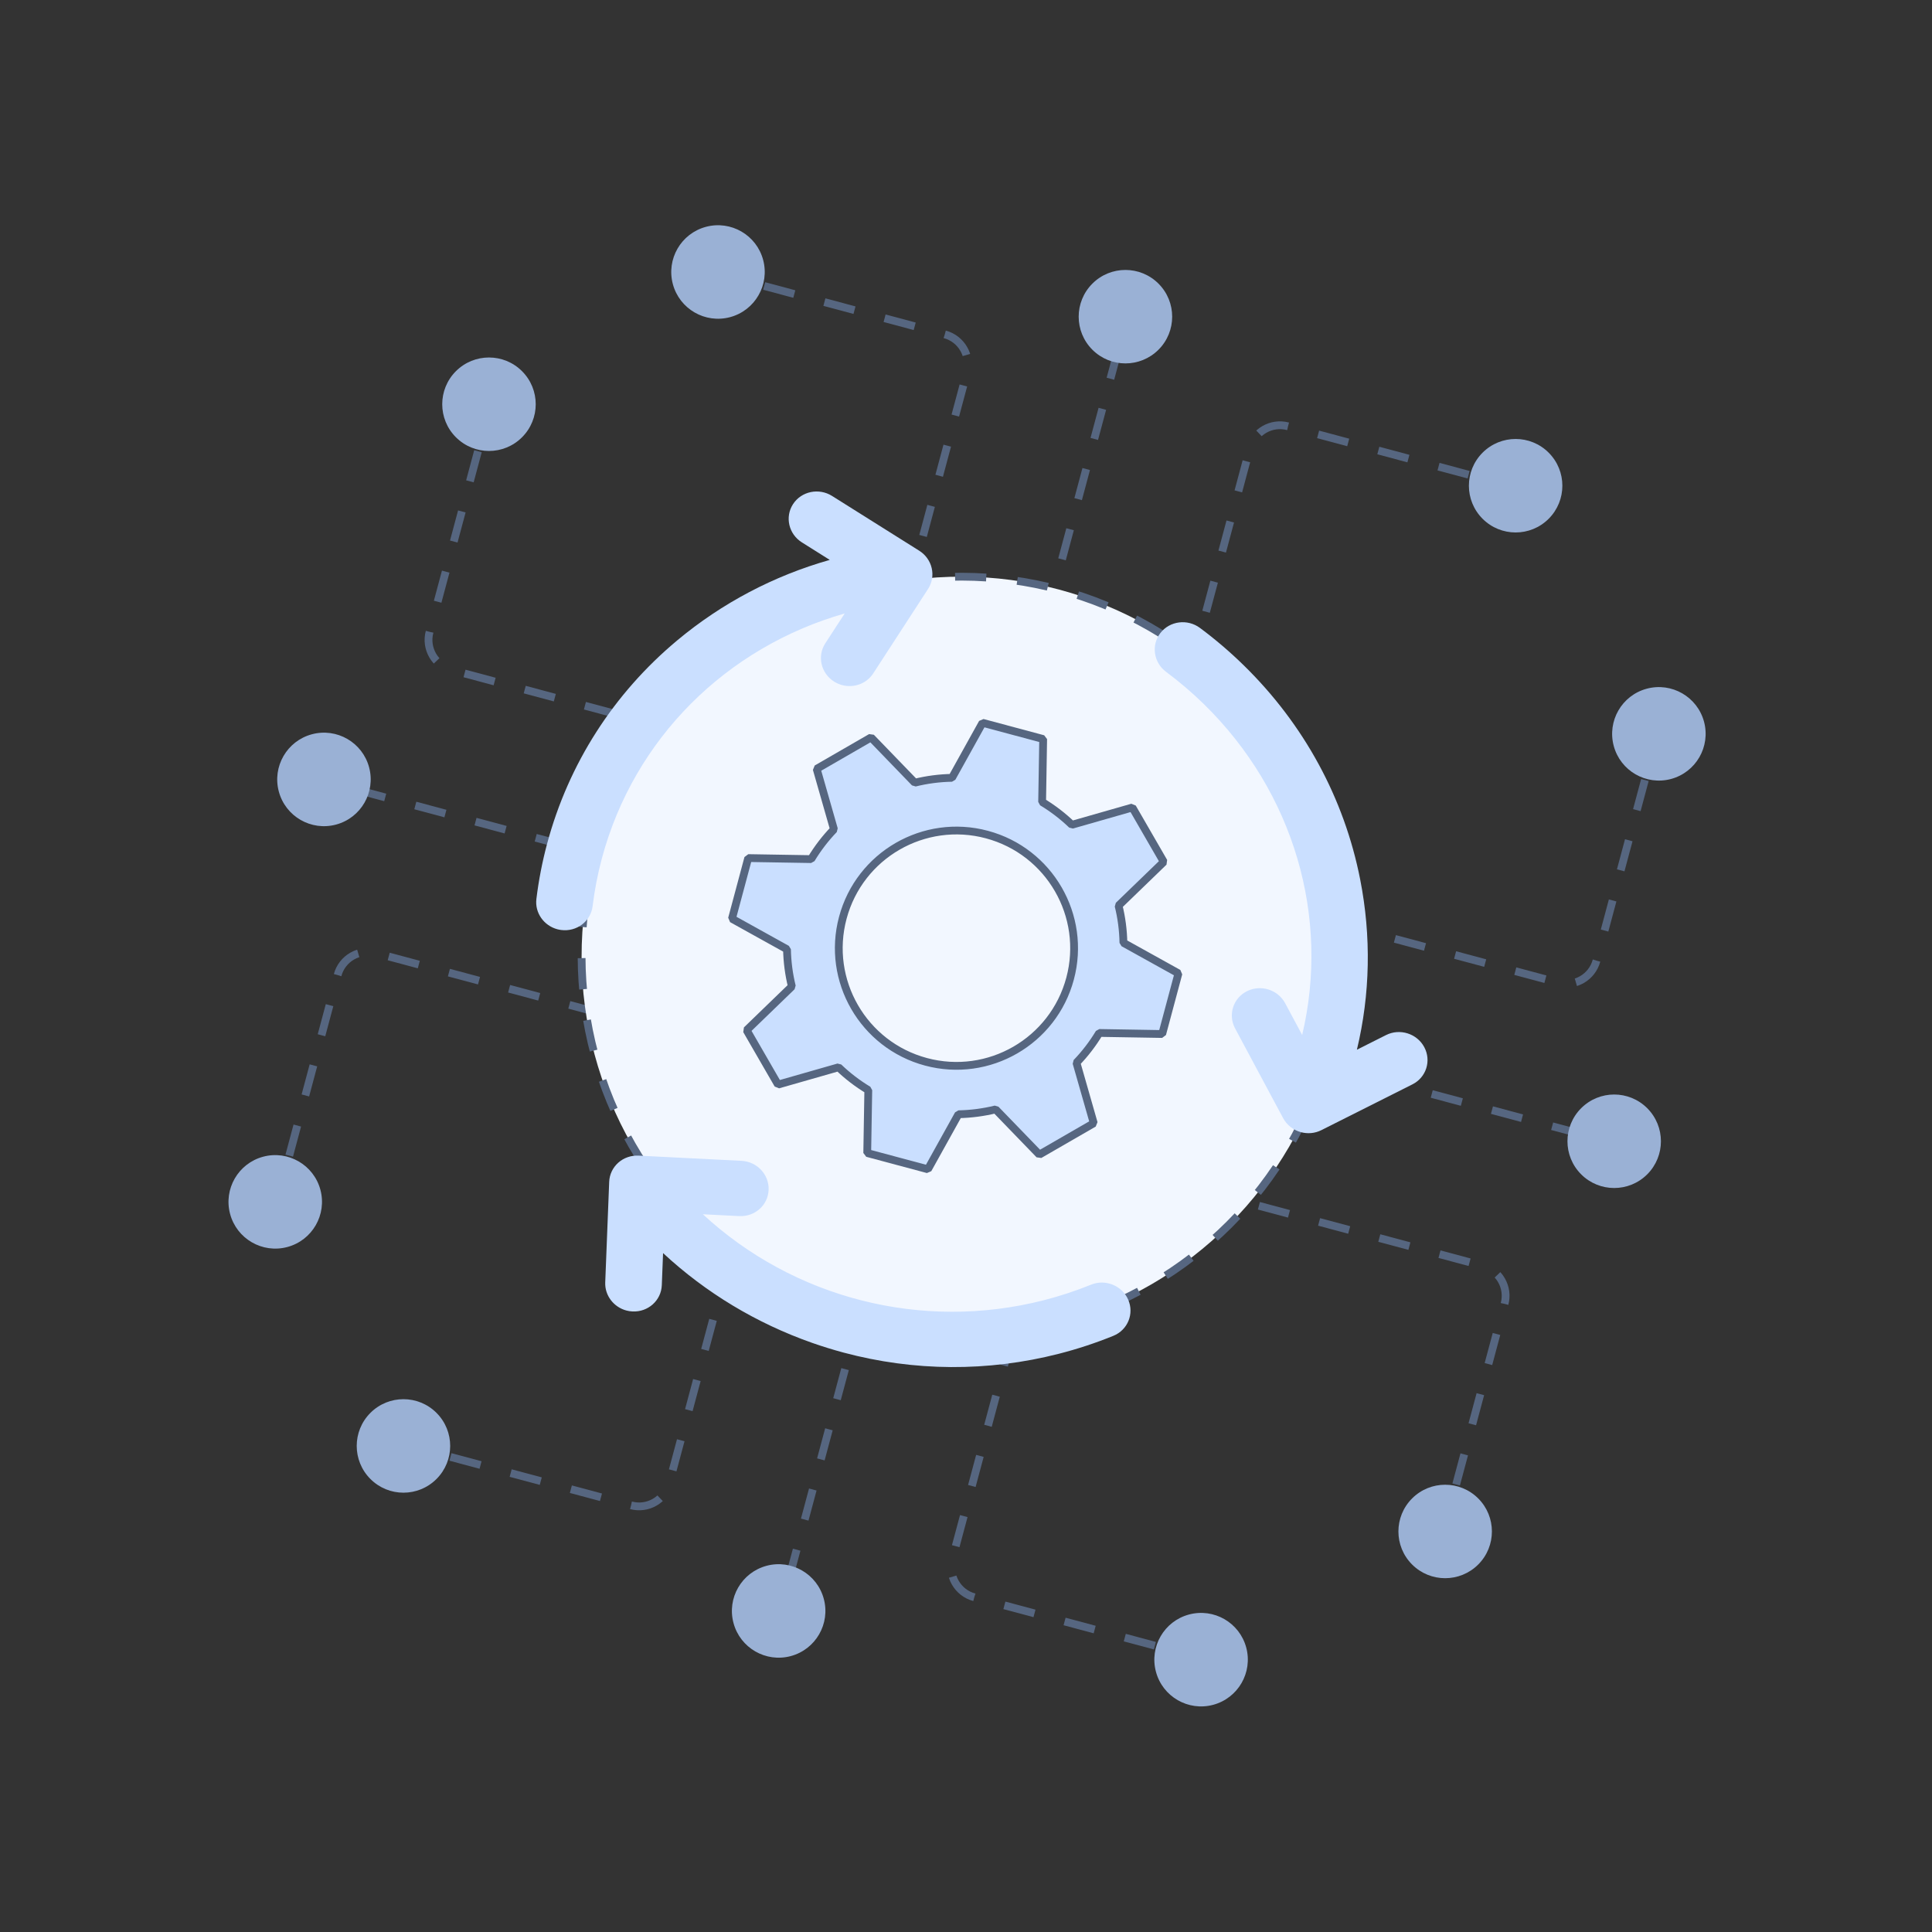
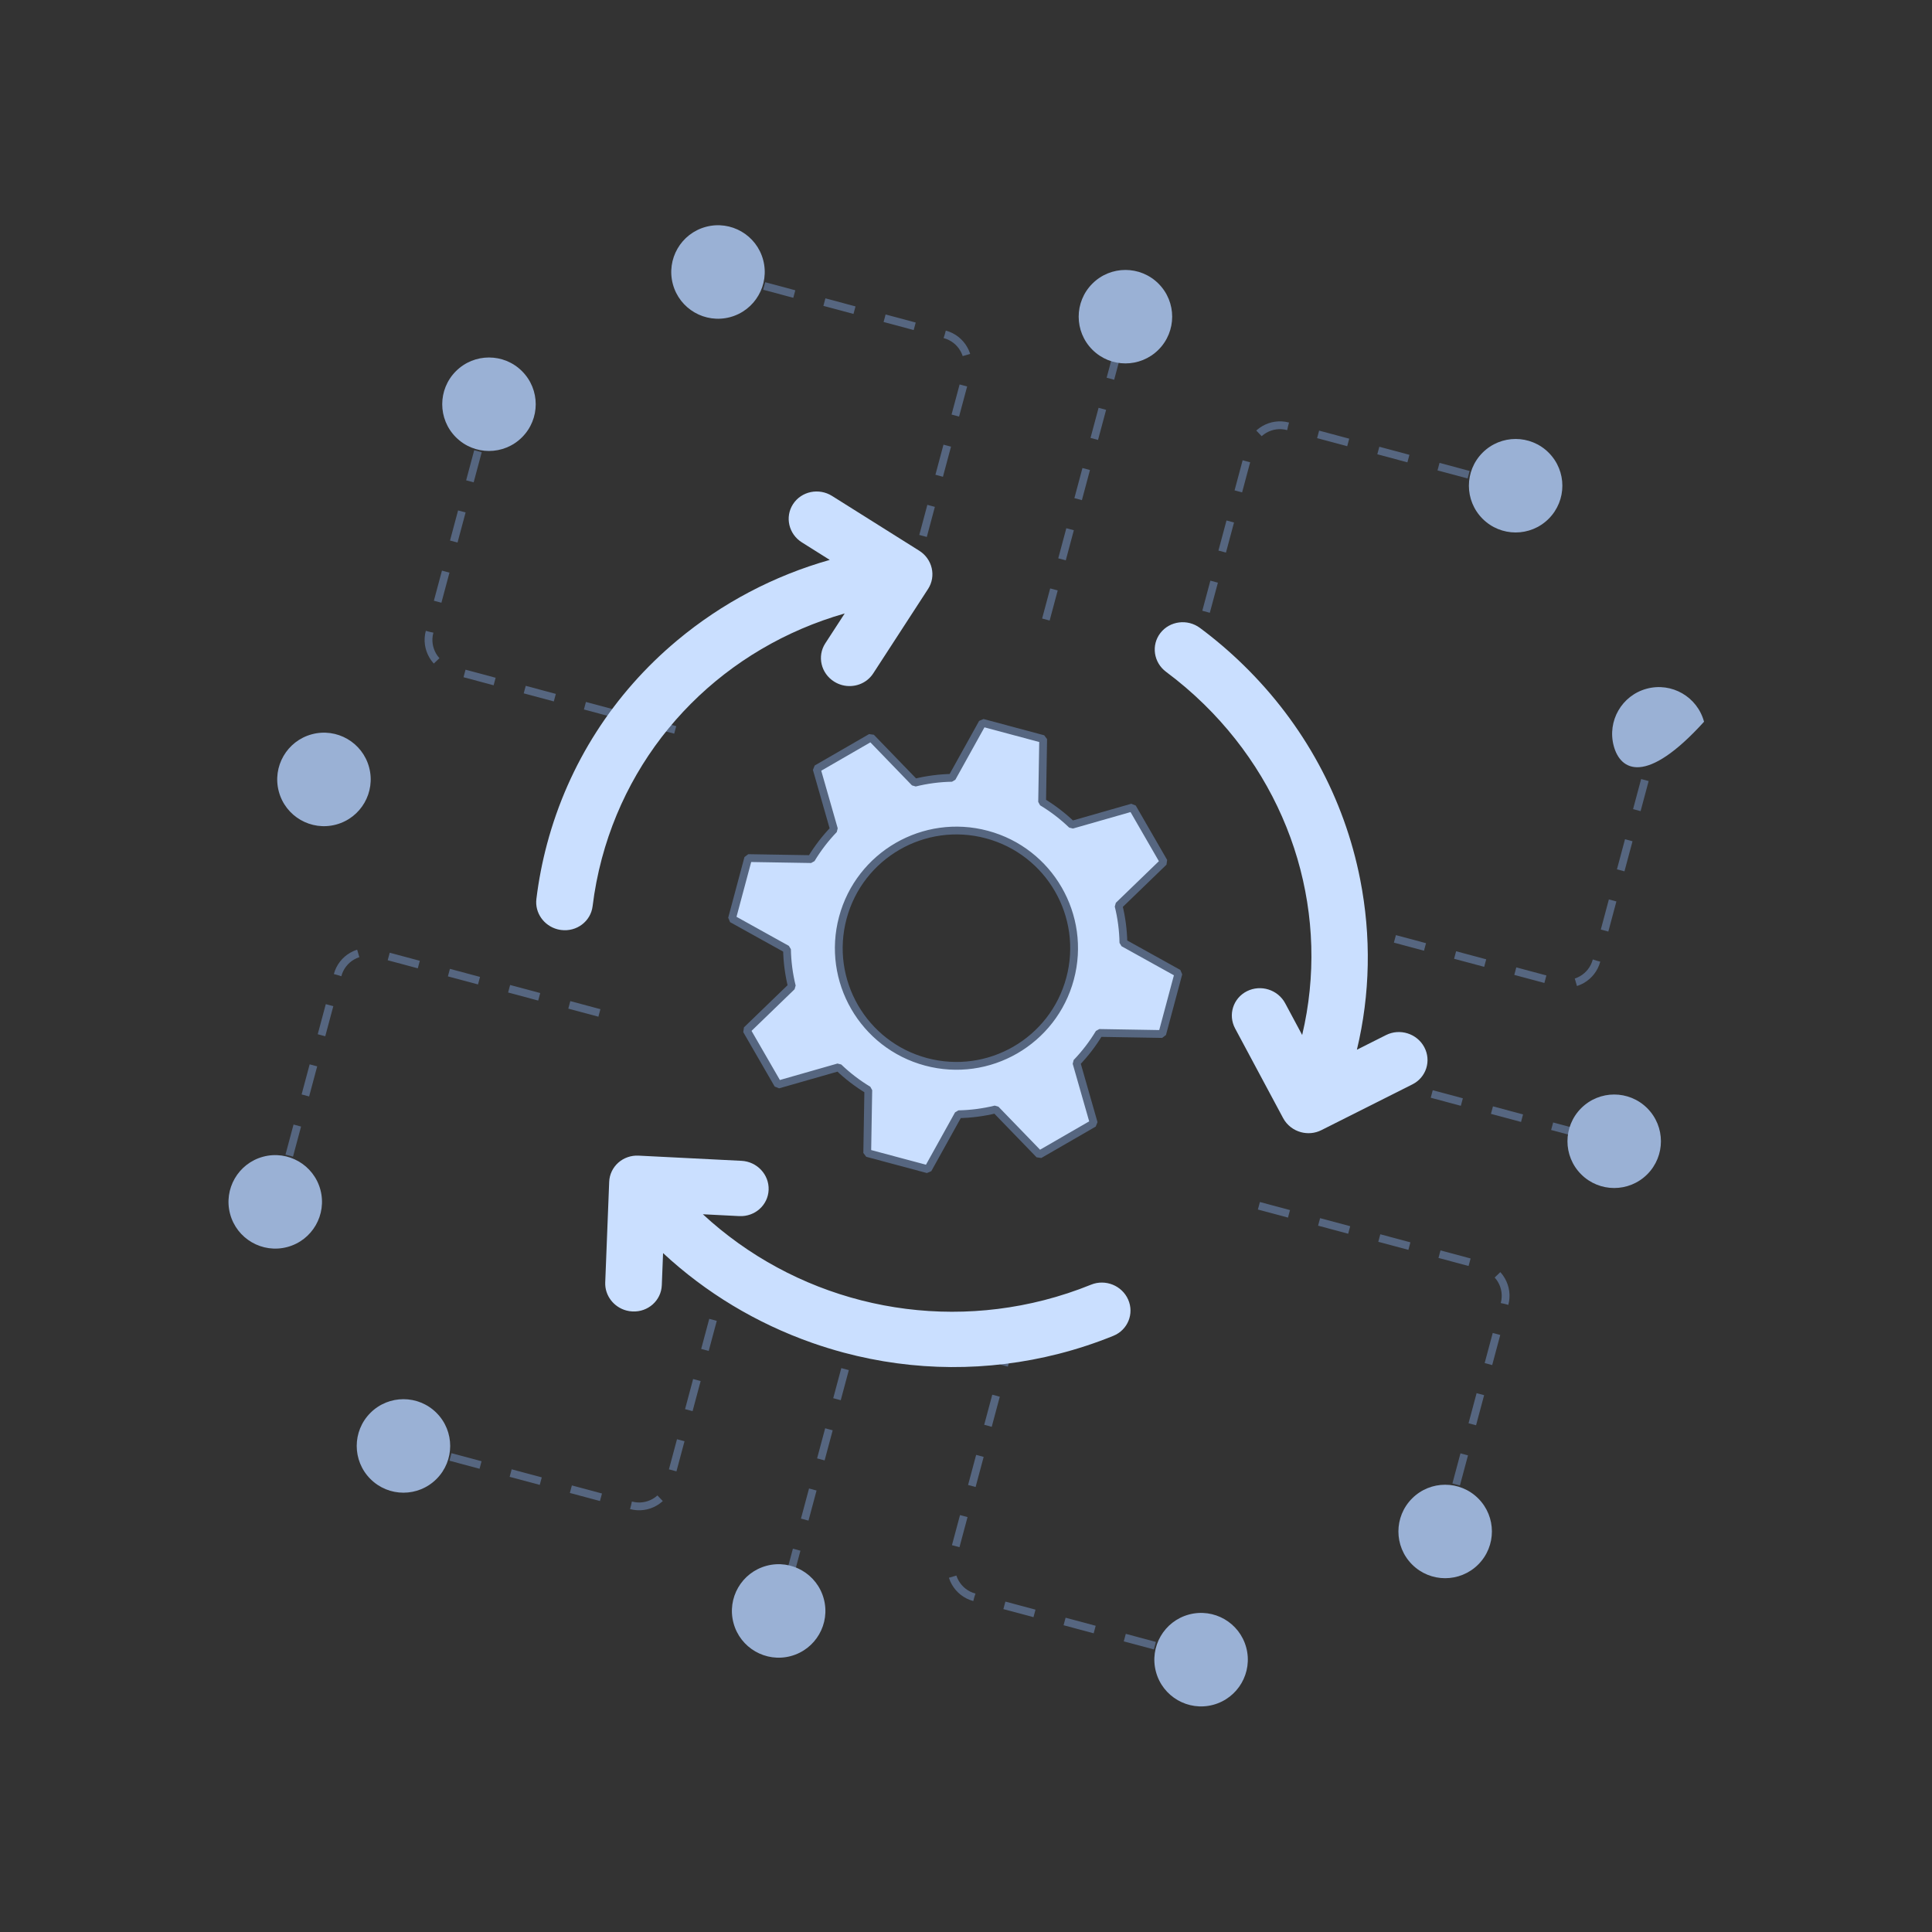
<svg xmlns="http://www.w3.org/2000/svg" width="124" height="124" viewBox="0 0 124 124" fill="none">
  <rect x="0" y="0" width="124" height="124" fill="#333333" stroke="none" />
  <g id="icon-1" clip-path="url(#clip0_3703_47986)">
    <g id="Group 280598">
      <g id="Group 280594">
        <g id="Group 280593">
          <path id="Vector 130" d="M84.165 68.144L101.552 72.802" stroke="#566680" stroke-width="0.5" stroke-linejoin="bevel" stroke-dasharray="2 2" />
          <path id="Ellipse 90" d="M105.723 71.127C104.552 69.955 102.653 69.955 101.482 71.127C100.31 72.299 100.31 74.199 101.482 75.371C102.653 76.542 104.552 76.542 105.723 75.371C106.895 74.199 106.895 72.299 105.723 71.127Z" fill="#9AB1D5" />
        </g>
        <g id="Group 280590">
          <path id="Vector 132" d="M105.573 50.065L102.467 61.656C102.181 62.723 101.085 63.356 100.018 63.07L85.529 59.188" stroke="#566680" stroke-width="0.5" stroke-linejoin="bevel" stroke-dasharray="2 2" />
-           <path id="Ellipse 93" d="M109.369 46.323C109.798 47.924 108.848 49.568 107.248 49.997C105.647 50.425 104.002 49.475 103.573 47.875C103.144 46.275 104.093 44.63 105.694 44.202C107.294 43.773 108.94 44.723 109.369 46.323Z" fill="#9AB1D5" />
+           <path id="Ellipse 93" d="M109.369 46.323C105.647 50.425 104.002 49.475 103.573 47.875C103.144 46.275 104.093 44.63 105.694 44.202C107.294 43.773 108.94 44.723 109.369 46.323Z" fill="#9AB1D5" />
        </g>
        <g id="Group 280589">
          <path id="Vector 132_2" d="M93.46 95.276L96.566 83.685C96.852 82.618 96.218 81.521 95.151 81.235L80.662 77.353" stroke="#566680" stroke-width="0.5" stroke-linejoin="bevel" stroke-dasharray="2 2" />
          <path id="Ellipse 93_2" d="M94.875 100.414C96.047 99.243 96.047 97.343 94.875 96.172C93.703 95.001 91.803 95.001 90.632 96.172C89.46 97.343 89.46 99.243 90.632 100.414C91.803 101.585 93.703 101.585 94.875 100.414Z" fill="#9AB1D5" />
        </g>
      </g>
      <g id="Group 280596">
        <g id="Group 280593_2">
          <path id="Vector 130_2" d="M67.127 39.763L71.786 22.376" stroke="#566680" stroke-width="0.5" stroke-linejoin="bevel" stroke-dasharray="2 2" />
          <path id="Ellipse 90_2" d="M70.111 18.204C68.939 19.376 68.939 21.275 70.111 22.446C71.282 23.617 73.182 23.617 74.354 22.446C75.526 21.275 75.526 19.376 74.354 18.204C73.182 17.033 71.282 17.033 70.111 18.204Z" fill="#9AB1D5" />
        </g>
        <g id="Group 280590_2">
          <path id="Vector 132_3" d="M49.048 18.355L60.639 21.46C61.706 21.746 62.34 22.843 62.054 23.91L58.171 38.399" stroke="#566680" stroke-width="0.5" stroke-linejoin="bevel" stroke-dasharray="2 2" />
          <path id="Ellipse 93_3" d="M45.307 14.559C46.907 14.13 48.552 15.079 48.98 16.68C49.409 18.28 48.459 19.926 46.859 20.355C45.258 20.784 43.614 19.834 43.185 18.234C42.757 16.633 43.706 14.988 45.307 14.559Z" fill="#9AB1D5" />
        </g>
        <g id="Group 280589_2">
          <path id="Vector 132_4" d="M94.259 30.468L82.668 27.362C81.601 27.076 80.505 27.709 80.219 28.776L76.336 43.265" stroke="#566680" stroke-width="0.5" stroke-linejoin="bevel" stroke-dasharray="2 2" />
          <path id="Ellipse 93_4" d="M99.397 29.053C98.226 27.881 96.327 27.881 95.155 29.053C93.984 30.225 93.984 32.124 95.155 33.296C96.327 34.468 98.226 34.468 99.397 33.296C100.569 32.124 100.569 30.225 99.397 29.053Z" fill="#9AB1D5" />
        </g>
      </g>
      <g id="Group 280597">
        <g id="Group 280593_3">
          <path id="Vector 130_3" d="M55.273 84.008L50.614 101.394" stroke="#566680" stroke-width="0.5" stroke-linejoin="bevel" stroke-dasharray="2 2" />
          <path id="Ellipse 90_3" d="M47.078 104.17C46.648 102.57 47.598 100.925 49.199 100.496C50.799 100.068 52.444 101.018 52.873 102.618C53.303 104.218 52.353 105.863 50.752 106.292C49.152 106.72 47.507 105.77 47.078 104.17Z" fill="#9AB1D5" />
        </g>
        <g id="Group 280590_3">
          <path id="Vector 132_5" d="M28.912 93.51L40.503 96.615C41.57 96.901 42.666 96.268 42.952 95.201L46.834 80.712" stroke="#566680" stroke-width="0.5" stroke-linejoin="bevel" stroke-dasharray="2 2" />
          <path id="Ellipse 93_5" d="M23.774 94.925C24.945 96.097 26.844 96.097 28.015 94.925C29.187 93.753 29.187 91.853 28.015 90.681C26.844 89.51 24.945 89.51 23.774 90.681C22.602 91.853 22.602 93.753 23.774 94.925Z" fill="#9AB1D5" />
        </g>
        <g id="Group 280589_3">
          <path id="Vector 132_6" d="M74.123 105.623L62.531 102.517C61.465 102.231 60.831 101.135 61.117 100.068L64.999 85.579" stroke="#566680" stroke-width="0.5" stroke-linejoin="bevel" stroke-dasharray="2 2" />
          <path id="Ellipse 93_6" d="M77.864 109.419C76.264 109.848 74.619 108.898 74.191 107.298C73.762 105.697 74.712 104.052 76.312 103.623C77.913 103.194 79.557 104.143 79.986 105.744C80.414 107.344 79.465 108.989 77.864 109.419Z" fill="#9AB1D5" />
        </g>
      </g>
      <g id="Group 280595">
        <g id="Group 280593_4">
-           <path id="Vector 130_4" d="M40.179 55.322L22.792 50.663" stroke="#566680" stroke-width="0.5" stroke-linejoin="bevel" stroke-dasharray="2 2" />
          <path id="Ellipse 90_4" d="M20.017 47.127C21.617 46.698 23.262 47.648 23.69 49.248C24.119 50.849 23.169 52.494 21.569 52.923C19.968 53.352 18.323 52.403 17.895 50.802C17.466 49.202 18.416 47.556 20.017 47.127Z" fill="#9AB1D5" />
        </g>
        <g id="Group 280590_4">
          <path id="Vector 132_7" d="M30.677 28.961L27.571 40.553C27.285 41.619 27.918 42.716 28.985 43.002L43.474 46.884" stroke="#566680" stroke-width="0.5" stroke-linejoin="bevel" stroke-dasharray="2 2" />
          <path id="Ellipse 93_7" d="M29.262 23.823C28.09 24.995 28.09 26.894 29.262 28.065C30.434 29.237 32.334 29.237 33.505 28.065C34.677 26.894 34.677 24.995 33.505 23.823C32.334 22.652 30.434 22.652 29.262 23.823Z" fill="#9AB1D5" />
        </g>
        <g id="Group 280589_4">
          <path id="Vector 132_8" d="M18.564 74.172L21.669 62.581C21.955 61.514 23.052 60.881 24.119 61.167L38.608 65.049" stroke="#566680" stroke-width="0.5" stroke-linejoin="bevel" stroke-dasharray="2 2" />
          <path id="Ellipse 93_8" d="M14.768 77.914C14.339 76.314 15.289 74.669 16.889 74.24C18.489 73.812 20.135 74.762 20.564 76.362C20.993 77.962 20.043 79.607 18.443 80.036C16.842 80.464 15.197 79.514 14.768 77.914Z" fill="#9AB1D5" />
        </g>
      </g>
      <g id="Group 280588">
-         <circle id="Ellipse 159" cx="61.682" cy="61.366" r="24.353" transform="rotate(15 61.682 61.366)" fill="#F2F7FF" stroke="#566680" stroke-width="0.5" stroke-linejoin="bevel" stroke-dasharray="2 2" />
        <path id="Exclude" fill-rule="evenodd" clip-rule="evenodd" d="M55.729 69.964L55.661 74.004L59.554 75.047L61.516 71.515C62.325 71.499 63.126 71.394 63.902 71.203L66.709 74.105L70.2 72.09L69.089 68.208C69.644 67.632 70.135 66.99 70.553 66.297L74.593 66.365L75.636 62.472L72.103 60.511C72.088 59.701 71.984 58.901 71.791 58.124L74.694 55.317L72.679 51.827L68.796 52.937C68.216 52.379 67.575 51.888 66.886 51.473L66.953 47.433L63.061 46.39L61.099 49.923C60.294 49.937 59.494 50.042 58.713 50.235L55.906 47.332L52.415 49.347L53.526 53.23C52.971 53.806 52.48 54.447 52.062 55.14L48.022 55.073L46.979 58.966L50.511 60.927C50.527 61.736 50.631 62.537 50.824 63.313L47.921 66.12L49.936 69.611L53.819 68.501C54.395 69.055 55.036 69.546 55.729 69.964ZM59.433 68.15C63.461 69.229 67.601 66.839 68.68 62.811C69.759 58.783 67.369 54.643 63.341 53.564C59.313 52.485 55.173 54.875 54.094 58.903C53.015 62.931 55.405 67.071 59.433 68.15Z" fill="#CADFFF" stroke="#566680" stroke-width="0.5" stroke-linejoin="bevel" />
        <path id="Vector" d="M90.652 69.597L84.807 72.536C84.39 72.746 83.925 72.78 83.502 72.667C83.025 72.539 82.601 72.224 82.353 71.762L79.272 66.008C78.804 65.134 79.144 64.064 80.031 63.618C80.919 63.172 82.018 63.518 82.486 64.392L83.576 66.428C85.365 58.882 83.07 50.867 77.27 45.194C76.508 44.449 75.692 43.752 74.843 43.121C74.039 42.523 73.875 41.408 74.475 40.63C75.076 39.852 76.215 39.705 77.018 40.303C78 41.032 78.943 41.838 79.822 42.698C83.689 46.479 86.275 51.232 87.299 56.443C88.019 60.103 87.942 63.816 87.089 67.373L88.958 66.433C89.846 65.987 90.945 66.334 91.412 67.207C91.88 68.081 91.54 69.151 90.652 69.597ZM38.035 58.161C37.916 59.133 37.013 59.818 36.016 59.689C35.932 59.678 35.85 59.662 35.77 59.641C34.905 59.409 34.318 58.586 34.427 57.696C34.572 56.507 34.803 55.314 35.115 54.15C36.487 49.027 39.376 44.515 43.467 41.1C46.341 38.702 49.67 36.952 53.256 35.936L51.468 34.812C50.619 34.279 50.364 33.179 50.899 32.355C51.434 31.532 52.555 31.297 53.404 31.831L58.995 35.344C59.845 35.878 60.099 36.978 59.565 37.801L56.044 43.223C55.611 43.889 54.794 44.17 54.048 43.971C53.872 43.923 53.7 43.85 53.538 43.748C52.689 43.214 52.434 42.114 52.969 41.291L54.215 39.373C46.617 41.546 40.69 47.407 38.63 55.092C38.361 56.1 38.16 57.132 38.035 58.161ZM72.41 83.415C72.806 84.322 72.38 85.361 71.458 85.736C70.33 86.195 69.154 86.582 67.964 86.887C63.403 88.055 58.664 88.023 54.138 86.811C53.466 86.63 52.798 86.424 52.136 86.192C48.542 84.93 45.291 82.966 42.557 80.426L42.476 82.49C42.437 83.469 41.593 84.223 40.591 84.172C40.456 84.166 40.325 84.145 40.2 84.111C39.393 83.895 38.812 83.155 38.845 82.307L39.099 75.854C39.117 75.384 39.326 74.942 39.68 74.626C40.033 74.311 40.503 74.147 40.984 74.171L47.587 74.504C48.589 74.553 49.371 75.389 49.332 76.369C49.293 77.349 48.449 78.102 47.447 78.052L45.111 77.934C50.92 83.307 59.142 85.461 67.002 83.449C68.032 83.185 69.049 82.85 70.024 82.454C70.946 82.078 72.015 82.509 72.41 83.415Z" fill="#CADFFF" />
      </g>
    </g>
  </g>
  <defs>
    <clipPath id="clip0_3703_47986">
      <rect width="100" height="100" fill="white" transform="translate(26.645 0.763) rotate(15)" />
    </clipPath>
  </defs>
</svg>